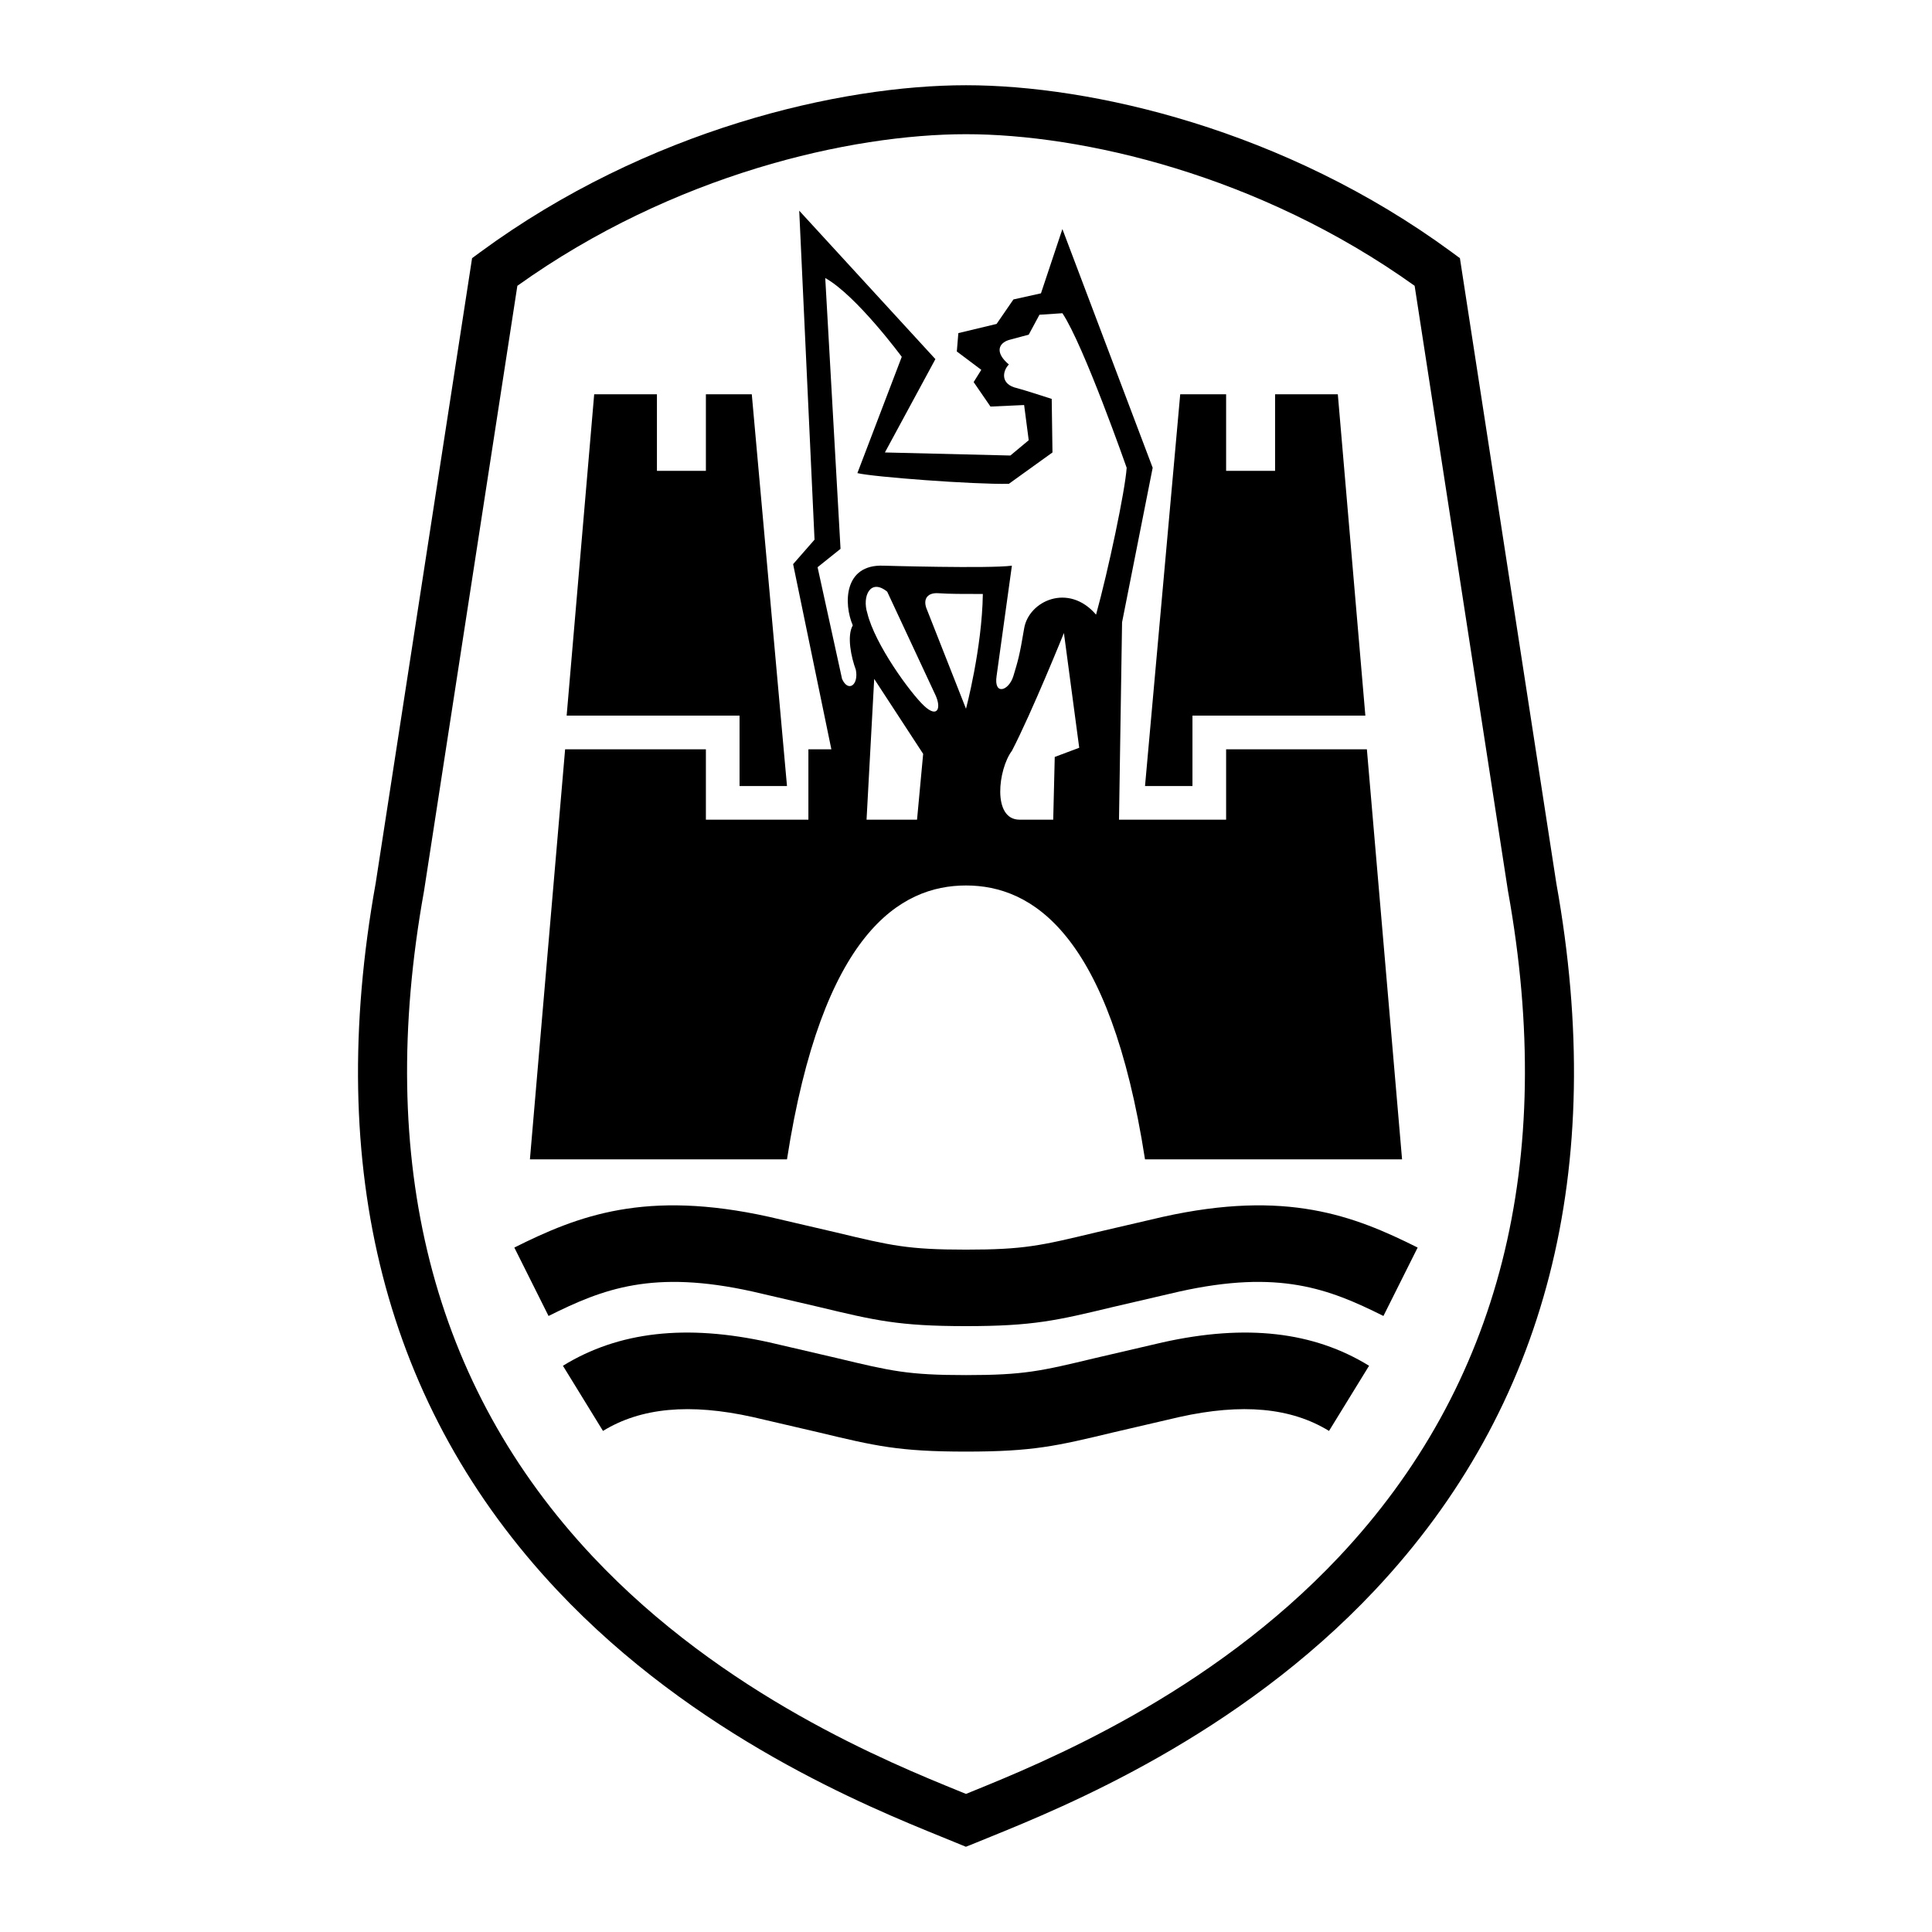
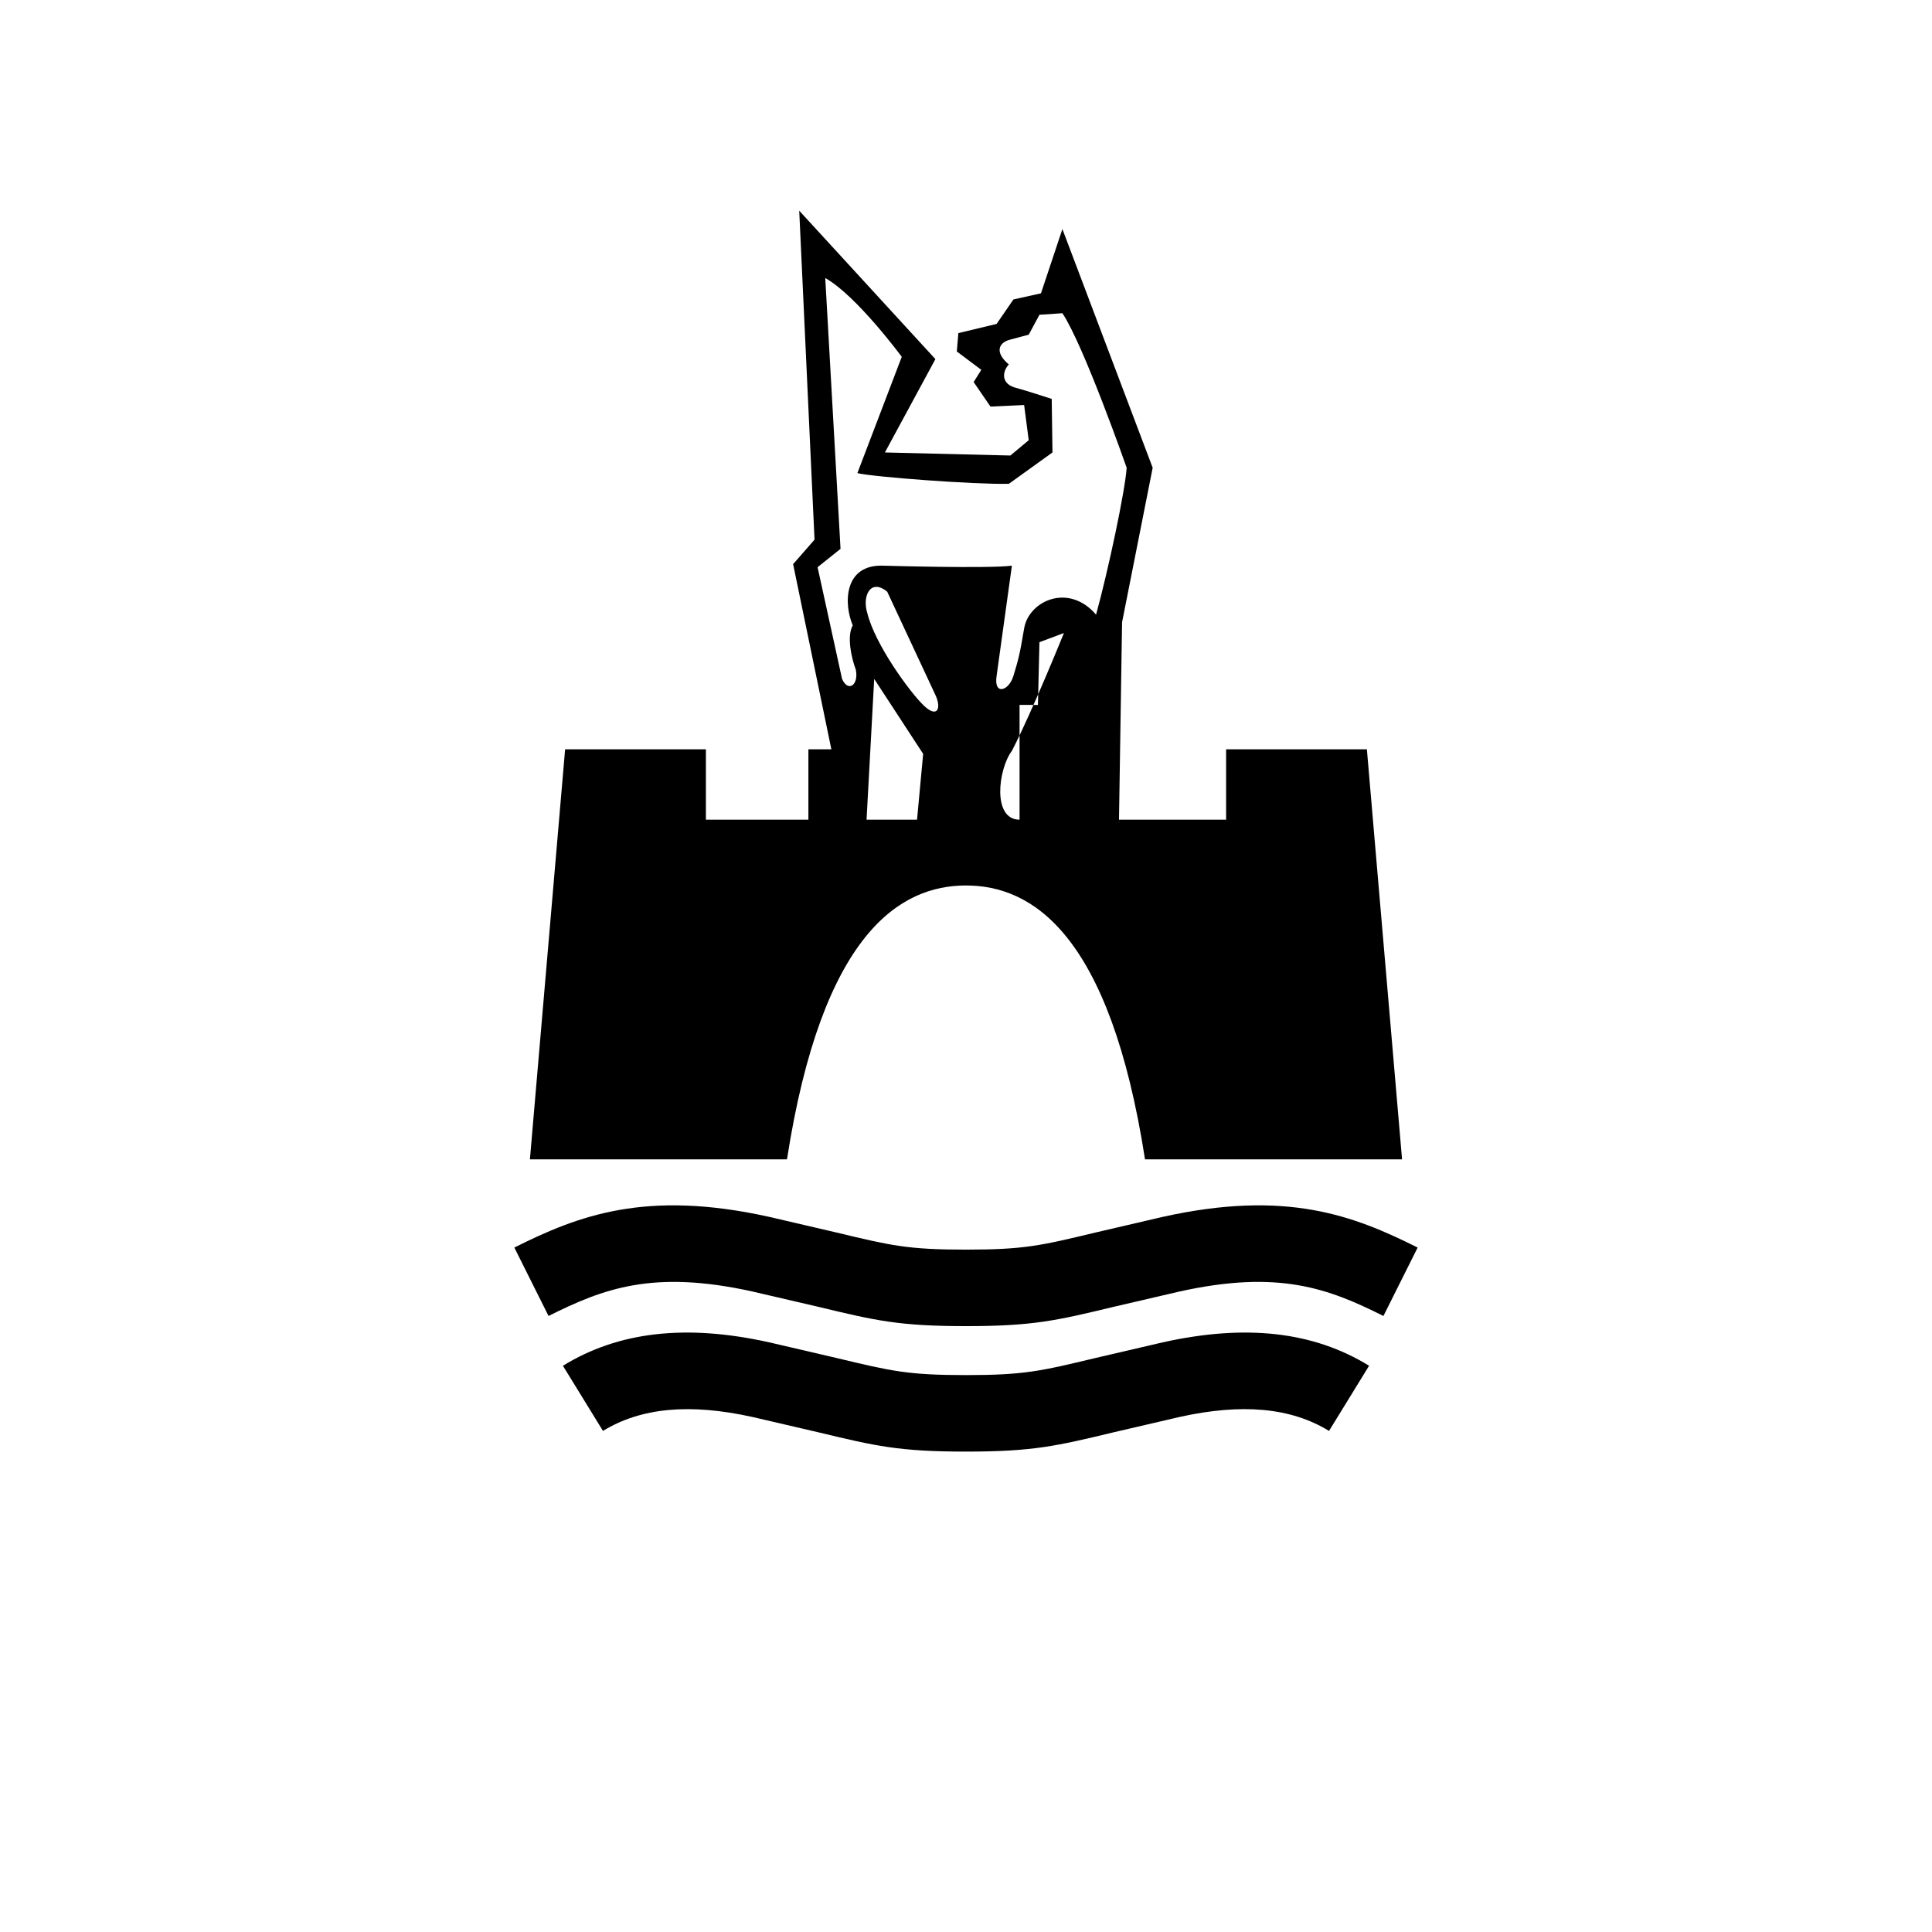
<svg xmlns="http://www.w3.org/2000/svg" version="1.0" id="Layer_1" x="0px" y="0px" width="192.756px" height="192.756px" viewBox="0 0 192.756 192.756" enable-background="new 0 0 192.756 192.756" xml:space="preserve">
  <g>
    <polygon fill-rule="evenodd" clip-rule="evenodd" fill="#FFFFFF" points="0,0 192.756,0 192.756,192.756 0,192.756 0,0  " />
-     <path fill-rule="evenodd" clip-rule="evenodd" d="M96.378,8.504c12.47,0,31.75,4.375,48.465,16.655l0.813,0.599l0.154,0.998   l9.464,61.361c5.134,28.567-0.956,52.299-18.104,70.538c-13.715,14.586-30.991,21.611-38.368,24.611l-1.488,0.607   c0,0-0.925,0.379-0.947,0.379l-0.924-0.379l-1.488-0.607c-7.377-3-24.653-10.025-38.369-24.611   c-17.148-18.238-23.239-41.971-18.104-70.538l9.464-61.361l0.153-0.998l0.814-0.599C64.628,12.879,83.909,8.504,96.378,8.504   L96.378,8.504z M96.378,13.389c-11.495,0-29.19,3.992-44.761,15.126l-9.308,60.354l-0.005,0.03l-0.005,0.031   c-4.862,26.986,0.806,49.318,16.847,66.377c12.984,13.811,29.567,20.553,36.649,23.434l0.583,0.238l0.583-0.238   c7.082-2.881,23.666-9.623,36.649-23.434c16.042-17.059,21.71-39.391,16.848-66.377l-0.006-0.031l-0.005-0.03l-9.308-60.354   C125.568,17.381,107.874,13.389,96.378,13.389L96.378,13.389z" />
    <path fill-rule="evenodd" clip-rule="evenodd" d="M141.439,124.469c-6.356-3.178-13.085-5.805-25.434-3.061l-6.699,1.559   c-5.475,1.312-7.126,1.709-12.929,1.709c-5.802,0-7.454-0.396-12.928-1.709l-6.7-1.559c-12.348-2.744-19.077-0.117-25.434,3.061   l3.414,6.826c5.461-2.73,10.428-4.643,20.364-2.436l6.575,1.529c5.661,1.359,8.004,1.92,14.708,1.92   c6.705,0,9.048-0.561,14.709-1.92l6.575-1.529c9.936-2.207,14.903-0.295,20.364,2.436L141.439,124.469L141.439,124.469z" />
    <path fill-rule="evenodd" clip-rule="evenodd" d="M136.593,136.262c-5.556-3.416-12.29-4.18-20.587-2.336l-6.699,1.559   c-5.475,1.312-7.126,1.709-12.929,1.709c-5.802,0-7.454-0.396-12.928-1.709l-6.7-1.559c-8.296-1.844-15.031-1.08-20.587,2.336   l3.996,6.502c3.784-2.324,8.669-2.779,14.935-1.387l6.575,1.529c5.661,1.359,8.004,1.92,14.708,1.92   c6.705,0,9.048-0.561,14.709-1.92l6.575-1.529c6.266-1.393,11.15-0.938,14.935,1.387L136.593,136.262L136.593,136.262z" />
-     <polygon fill-rule="evenodd" clip-rule="evenodd" points="78.518,78.421 73.785,78.421 73.785,71.399 56.535,71.399 59.282,39.34    65.542,39.34 65.542,46.974 70.427,46.974 70.427,39.34 75.006,39.34 78.518,78.421  " />
-     <polygon fill-rule="evenodd" clip-rule="evenodd" points="114.239,78.421 118.972,78.421 118.972,71.399 136.222,71.399    133.475,39.34 127.215,39.34 127.215,46.974 122.33,46.974 122.33,39.34 117.75,39.34 114.239,78.421  " />
    <path fill-rule="evenodd" clip-rule="evenodd" d="M136.374,74.757H122.33v7.022h-10.687l0.306-19.693l3.054-15.418l-9.007-23.815   l-2.138,6.412l-2.748,0.611l-1.679,2.442l-3.816,0.916l-0.152,1.833l2.441,1.832l-0.763,1.221l1.679,2.443l3.358-0.153l0.458,3.511   l-1.831,1.526l-12.518-0.305l5.038-9.312L79.739,21.021l1.527,32.821l-2.137,2.443l3.816,18.472h-2.291v7.022H70.427v-7.022H56.382   l-3.512,40.913h25.647c3.511-22.594,11.297-27.326,17.86-27.326c6.564,0,14.351,4.732,17.861,27.326h25.646L136.374,74.757   L136.374,74.757z" />
    <polygon fill-rule="evenodd" clip-rule="evenodd" fill="#FFFFFF" points="86.456,81.779 87.219,67.735 92.104,75.215    91.493,81.779 86.456,81.779  " />
-     <path fill-rule="evenodd" clip-rule="evenodd" fill="#FFFFFF" d="M101.721,81.779c-2.747,0-2.137-5.038-0.763-6.87   c1.984-3.816,5.19-11.754,5.19-11.754l1.526,11.449l-2.442,0.916l-0.152,6.259H101.721L101.721,81.779z" />
+     <path fill-rule="evenodd" clip-rule="evenodd" fill="#FFFFFF" d="M101.721,81.779c-2.747,0-2.137-5.038-0.763-6.87   c1.984-3.816,5.19-11.754,5.19-11.754l-2.442,0.916l-0.152,6.259H101.721L101.721,81.779z" />
    <path fill-rule="evenodd" clip-rule="evenodd" fill="#FFFFFF" d="M83.86,54.759l-2.29,1.832l2.442,11.145   c0.611,1.374,1.679,0.61,1.374-0.917c-0.457-1.221-0.916-3.358-0.305-4.427c-0.916-2.138-0.916-6.106,3.053-5.954   c0,0,10.533,0.305,12.823,0L99.432,67.43c-0.306,1.984,1.221,1.527,1.679,0c0.458-1.526,0.61-1.985,1.068-4.732   c0.458-2.748,4.428-4.58,7.175-1.374c1.222-4.427,2.901-12.365,3.054-14.655c0,0-4.274-12.213-6.411-15.419l-2.29,0.152   l-1.069,1.985l-1.984,0.534c-0.992,0.306-1.45,1.222,0,2.443c-0.61,0.611-0.916,1.984,0.84,2.366   c0.61,0.153,3.435,1.068,3.435,1.068l0.076,5.343l-4.351,3.129c-3.511,0.076-13.586-0.687-15.113-1.068l4.427-11.602   c0,0-4.503-6.106-7.633-7.862L83.86,54.759L83.86,54.759z" />
    <path fill-rule="evenodd" clip-rule="evenodd" fill="#FFFFFF" d="M88.517,59.033l4.809,10.305c0.611,1.297,0.229,2.366-1.145,1.069   c-1.374-1.298-4.885-6.106-5.648-9.236C85.998,59.492,86.837,57.66,88.517,59.033L88.517,59.033z" />
-     <path fill-rule="evenodd" clip-rule="evenodd" fill="#FFFFFF" d="M92.409,60.636l3.969,10.076c0,0,1.604-6.03,1.68-11.45   c-1.984,0-3.358,0-4.427-0.076C92.562,59.11,92.104,59.721,92.409,60.636L92.409,60.636z" />
  </g>
</svg>